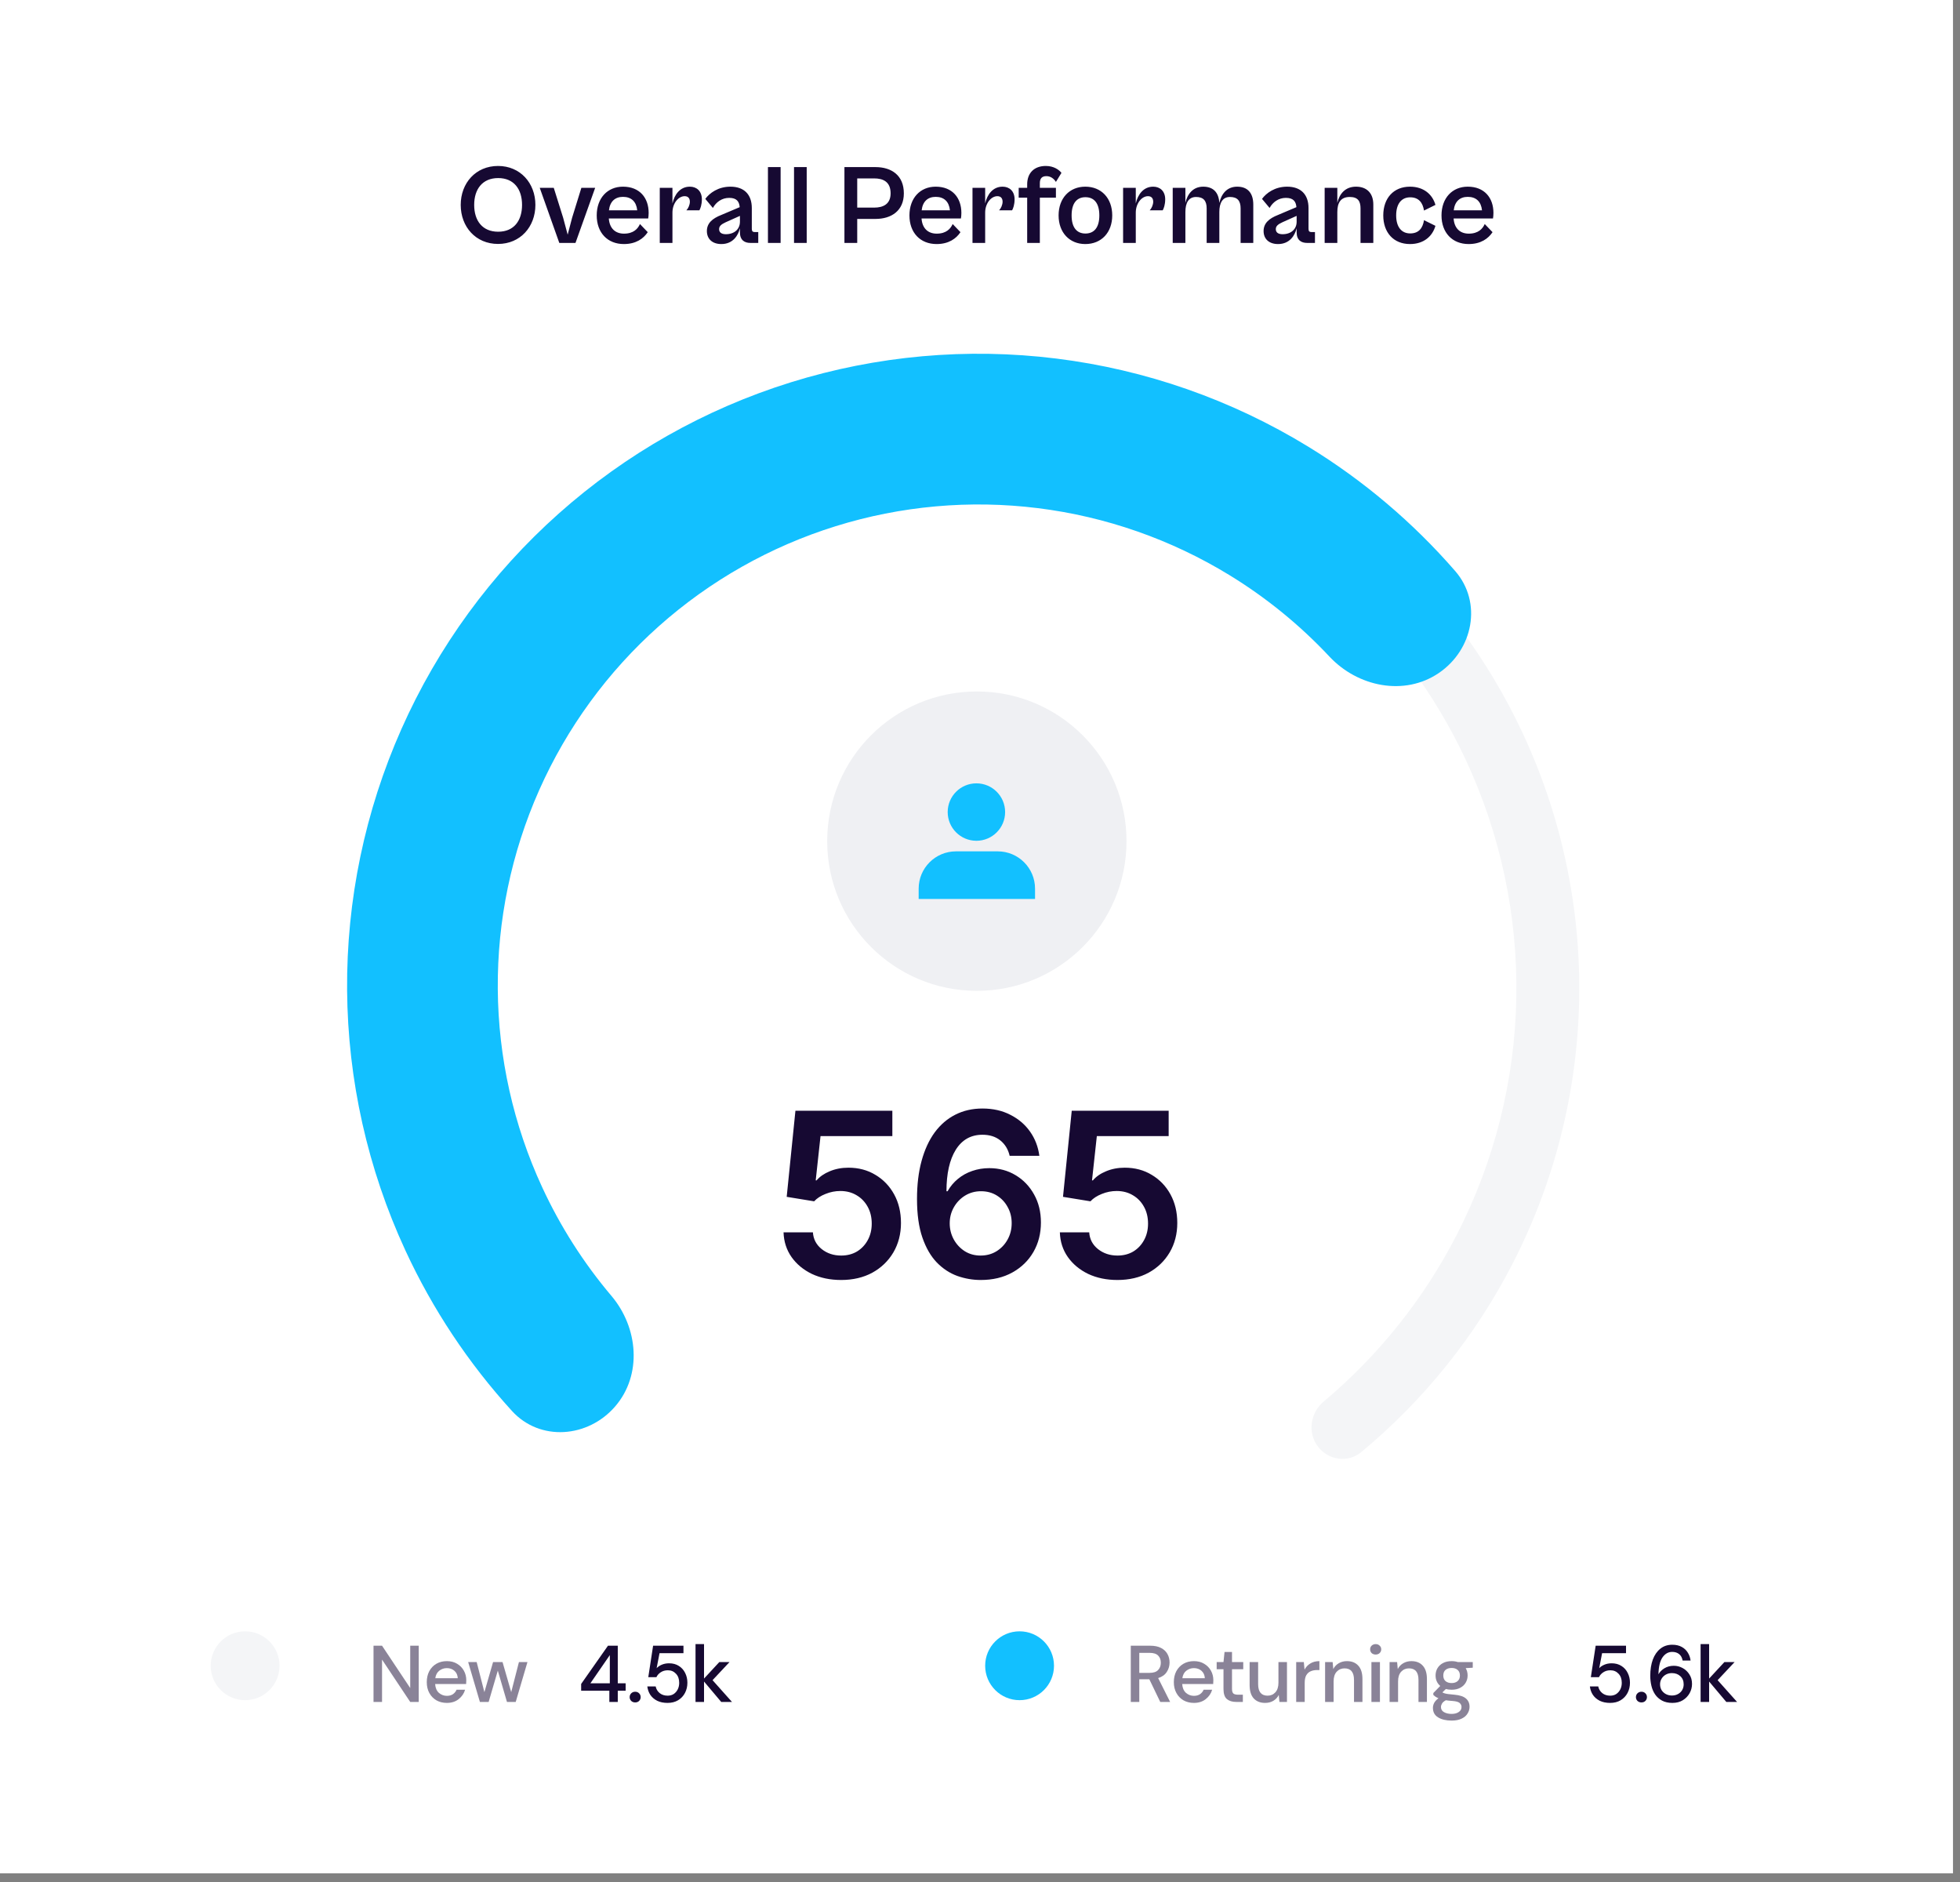
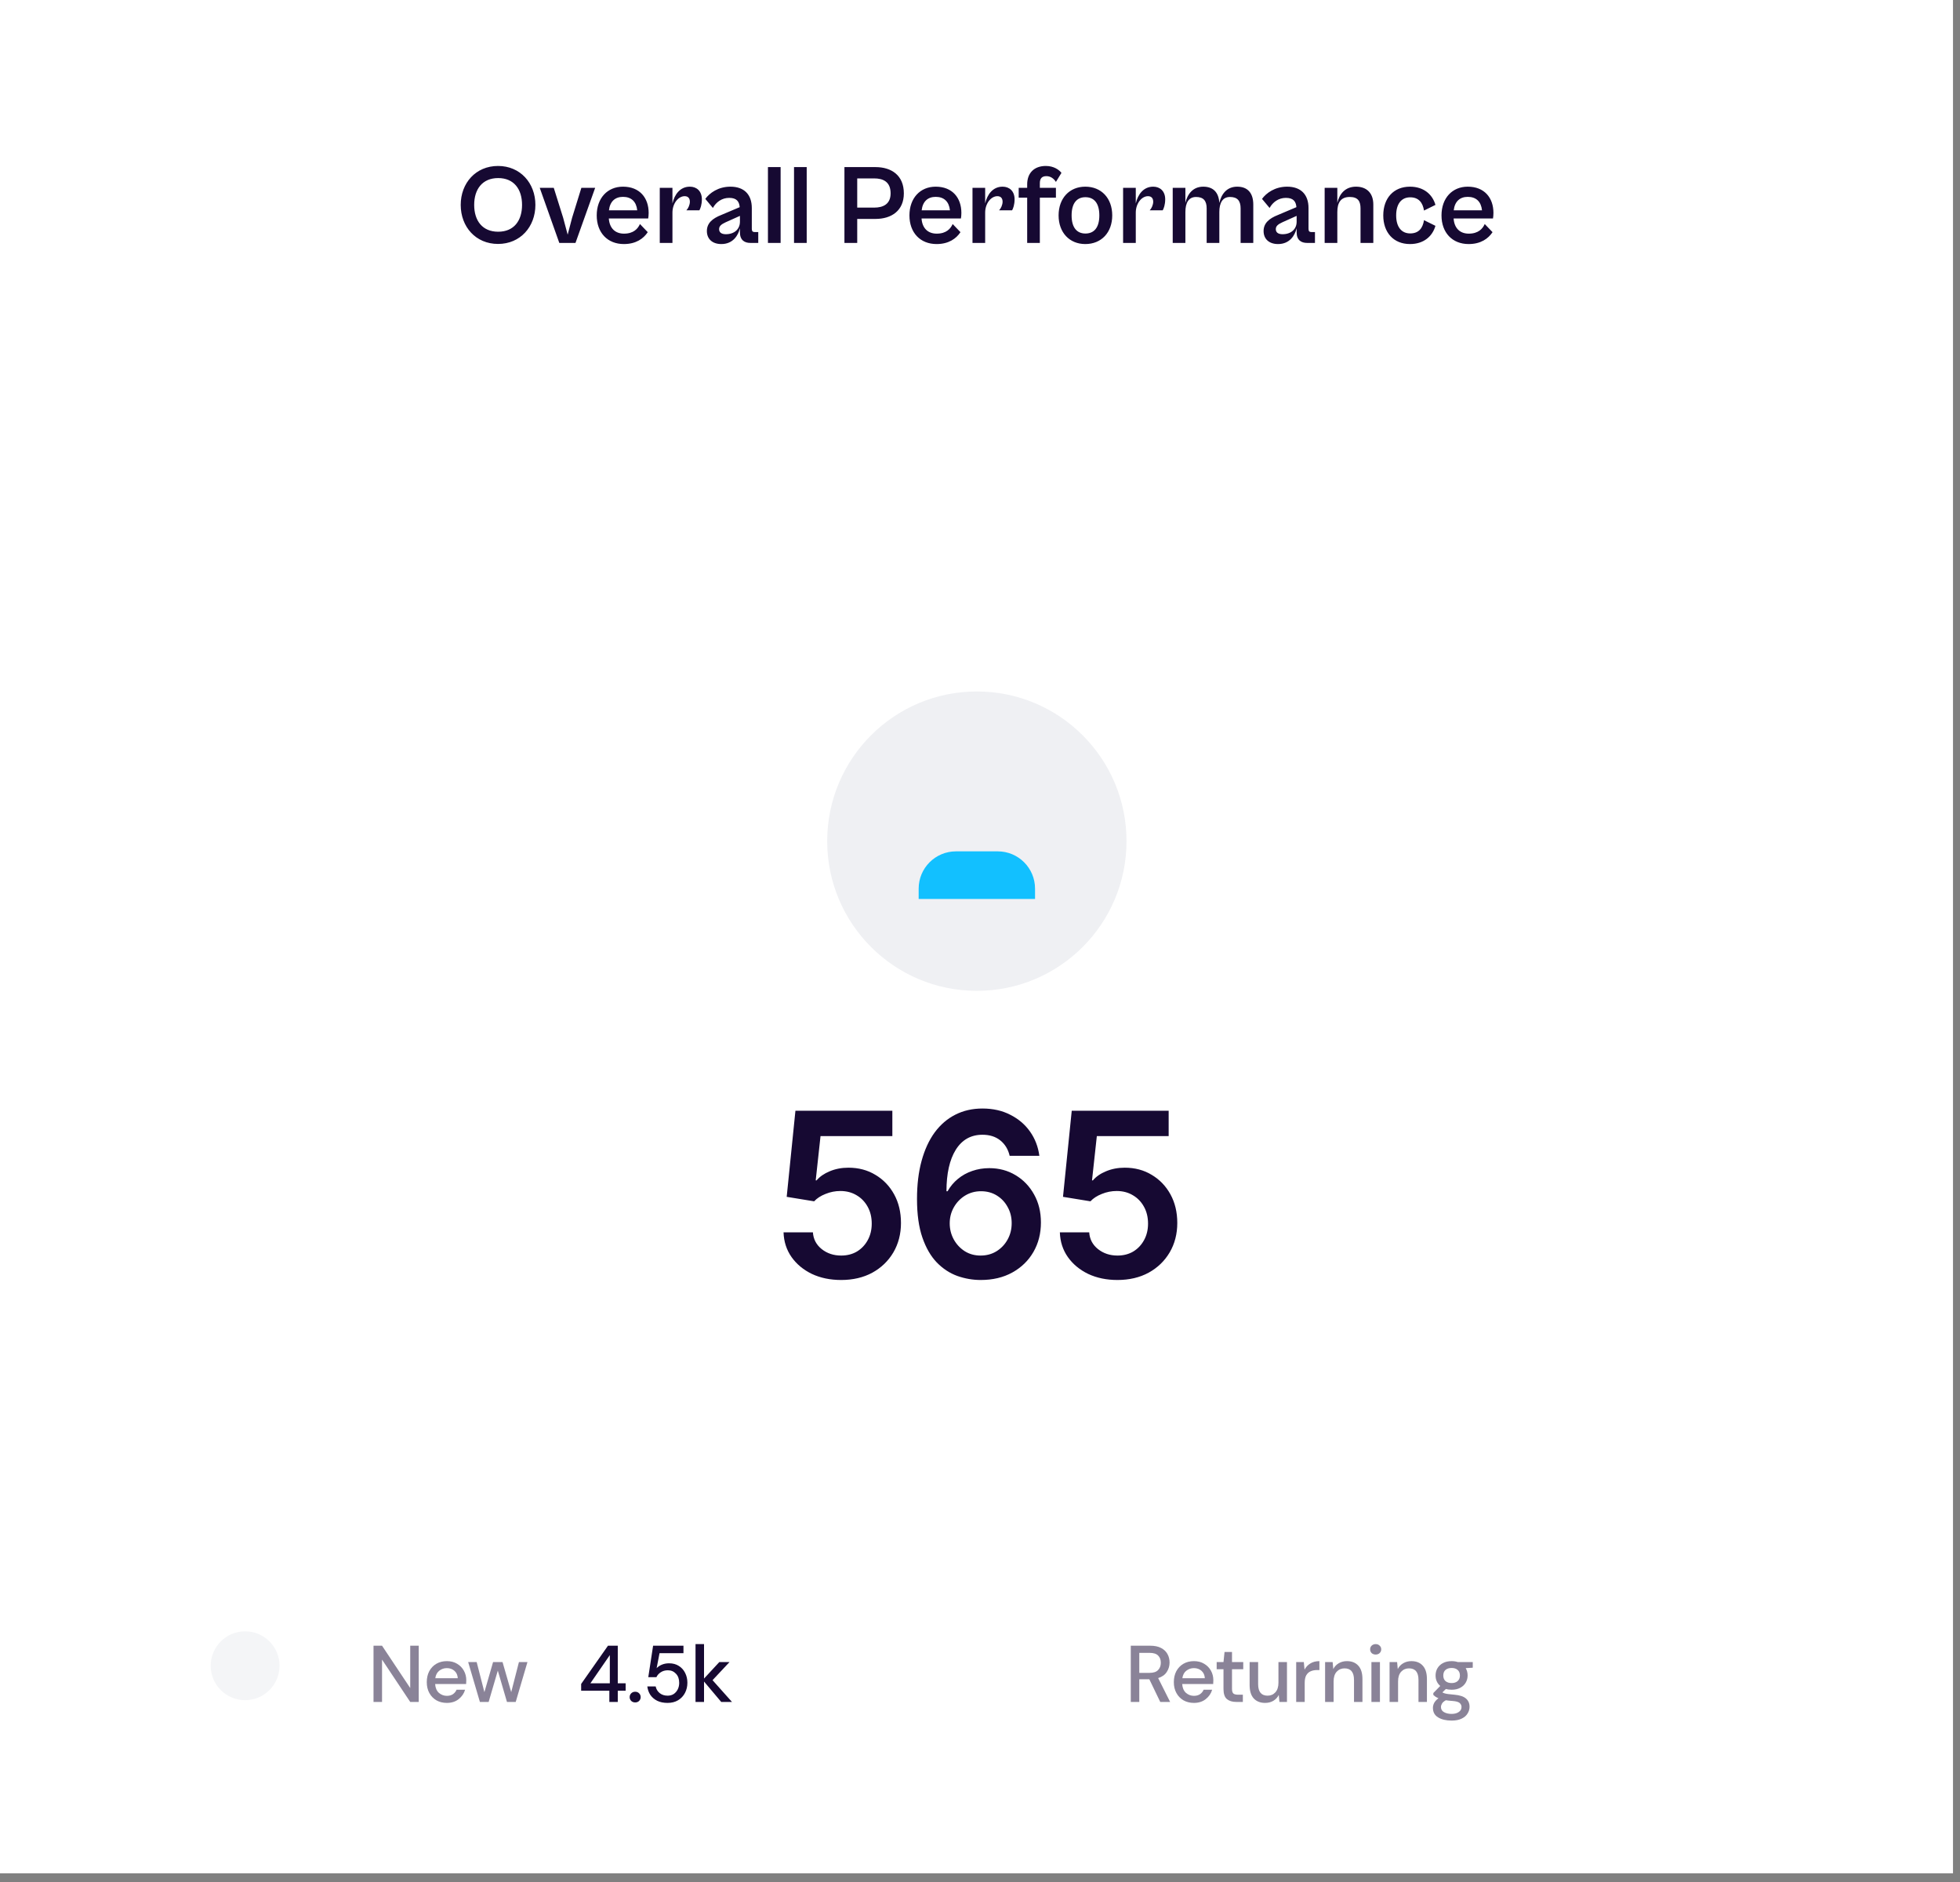
<svg xmlns="http://www.w3.org/2000/svg" width="200" height="192" viewBox="0 0 200 192" fill="none">
  <rect x="0" y="0" width="200" height="192" fill="#808080" stroke="none" />
  <rect width="199.286" height="191.112" fill="white" />
  <path d="M50.822 24.887C48.547 24.887 47.012 23.143 47.012 20.903C47.012 18.675 48.547 16.931 50.822 16.931C53.085 16.931 54.632 18.675 54.632 20.903C54.632 23.143 53.085 24.887 50.822 24.887ZM50.834 23.64C52.45 23.64 53.27 22.508 53.27 20.903C53.27 19.31 52.45 18.167 50.834 18.167C49.217 18.167 48.386 19.31 48.386 20.903C48.386 22.508 49.217 23.64 50.834 23.64ZM58.723 24.783H57.072L55.075 19.16H56.506L57.465 22.219L57.926 23.94L58.377 22.219L59.324 19.16H60.732L58.723 24.783ZM63.661 24.898C61.987 24.898 60.89 23.732 60.89 21.977C60.89 20.21 61.987 19.044 63.568 19.044C65.254 19.044 66.189 20.164 66.189 21.723C66.189 21.931 66.166 22.173 66.143 22.289H62.125C62.194 23.293 62.783 23.836 63.672 23.836C64.654 23.836 65.093 23.328 65.3 22.855L66.097 23.686C65.67 24.332 64.908 24.898 63.661 24.898ZM63.568 20.083C62.772 20.083 62.241 20.545 62.137 21.457H65.023C64.931 20.568 64.423 20.083 63.568 20.083ZM68.617 24.783H67.323V19.16H68.617V20.753C68.824 19.852 69.39 19.044 70.395 19.044C71.099 19.044 71.619 19.506 71.619 20.337C71.619 20.88 71.469 21.284 71.365 21.457H70.037C70.222 21.273 70.395 20.903 70.395 20.58C70.395 20.268 70.245 20.014 69.864 20.014C69.217 20.014 68.617 20.753 68.617 21.688V24.783ZM73.609 24.898C72.686 24.898 72.131 24.379 72.131 23.57C72.131 22.774 72.686 22.289 73.598 21.931L75.48 21.134C75.433 20.568 75.18 20.187 74.406 20.187C73.655 20.187 73.067 20.626 72.743 21.215L71.97 20.291C72.408 19.691 73.286 19.044 74.533 19.044C75.93 19.044 76.715 19.841 76.715 21.226V23.339C76.715 23.593 76.808 23.674 77.015 23.674H77.373V24.783H76.577C75.976 24.783 75.503 24.506 75.503 23.697V23.282C75.33 24.021 74.787 24.898 73.609 24.898ZM73.378 23.374C73.378 23.697 73.598 23.894 74.071 23.894C74.925 23.894 75.503 23.386 75.503 22.624V22.023L74.059 22.67C73.575 22.889 73.378 23.085 73.378 23.374ZM79.655 24.783H78.362V17.047H79.655V24.783ZM82.317 24.783H81.023V17.047H82.317V24.783ZM87.472 24.783H86.167V17.047H89.331C90.959 17.047 92.229 17.878 92.229 19.725C92.229 21.492 90.97 22.335 89.331 22.335H87.472V24.783ZM89.204 18.201H87.472V21.18H89.204C90.093 21.18 90.878 20.845 90.878 19.725C90.878 18.525 90.093 18.201 89.204 18.201ZM95.571 24.898C93.897 24.898 92.8 23.732 92.8 21.977C92.8 20.21 93.897 19.044 95.479 19.044C97.164 19.044 98.1 20.164 98.1 21.723C98.1 21.931 98.077 22.173 98.053 22.289H94.035C94.105 23.293 94.694 23.836 95.583 23.836C96.564 23.836 97.003 23.328 97.211 22.855L98.007 23.686C97.58 24.332 96.818 24.898 95.571 24.898ZM95.479 20.083C94.682 20.083 94.151 20.545 94.047 21.457H96.933C96.841 20.568 96.333 20.083 95.479 20.083ZM100.527 24.783H99.234V19.16H100.527V20.753C100.735 19.852 101.3 19.044 102.305 19.044C103.009 19.044 103.529 19.506 103.529 20.337C103.529 20.88 103.379 21.284 103.275 21.457H101.947C102.132 21.273 102.305 20.903 102.305 20.58C102.305 20.268 102.155 20.014 101.774 20.014C101.127 20.014 100.527 20.753 100.527 21.688V24.783ZM106.107 24.783H104.814V20.164H103.948V19.16H104.814V18.813C104.814 17.647 105.53 16.931 106.719 16.931C107.539 16.931 108.081 17.335 108.312 17.636L107.747 18.559C107.539 18.224 107.204 17.97 106.777 17.97C106.303 17.97 106.107 18.224 106.107 18.686V19.16H107.747V20.164H106.107V24.783ZM110.745 24.898C109.129 24.898 108.02 23.721 108.02 21.977C108.02 20.222 109.129 19.044 110.745 19.044C112.385 19.044 113.493 20.222 113.493 21.977C113.493 23.721 112.385 24.898 110.745 24.898ZM110.757 23.824C111.6 23.824 112.177 23.27 112.177 21.977C112.177 20.672 111.6 20.118 110.757 20.118C109.925 20.118 109.348 20.672 109.348 21.977C109.348 23.27 109.925 23.824 110.757 23.824ZM115.896 24.783H114.602V19.16H115.896V20.753C116.103 19.852 116.669 19.044 117.674 19.044C118.378 19.044 118.898 19.506 118.898 20.337C118.898 20.88 118.747 21.284 118.644 21.457H117.316C117.5 21.273 117.674 20.903 117.674 20.58C117.674 20.268 117.524 20.014 117.143 20.014C116.496 20.014 115.896 20.753 115.896 21.688V24.783ZM120.958 24.783H119.665V19.16H120.958V20.695C121.166 19.806 121.72 19.044 122.783 19.044C123.81 19.044 124.364 19.645 124.422 20.707C124.619 19.818 125.173 19.044 126.247 19.044C127.32 19.044 127.886 19.702 127.886 20.869V24.783H126.593V21.261C126.593 20.488 126.27 20.095 125.508 20.095C124.746 20.095 124.422 20.707 124.422 21.631V24.783H123.129V21.261C123.129 20.488 122.806 20.095 122.044 20.095C121.282 20.095 120.958 20.707 120.958 21.631V24.783ZM130.416 24.898C129.493 24.898 128.938 24.379 128.938 23.57C128.938 22.774 129.493 22.289 130.405 21.931L132.287 21.134C132.241 20.568 131.987 20.187 131.213 20.187C130.462 20.187 129.874 20.626 129.55 21.215L128.777 20.291C129.215 19.691 130.093 19.044 131.34 19.044C132.737 19.044 133.522 19.841 133.522 21.226V23.339C133.522 23.593 133.615 23.674 133.822 23.674H134.18V24.783H133.384C132.783 24.783 132.31 24.506 132.31 23.697V23.282C132.137 24.021 131.594 24.898 130.416 24.898ZM130.185 23.374C130.185 23.697 130.405 23.894 130.878 23.894C131.732 23.894 132.31 23.386 132.31 22.624V22.023L130.867 22.67C130.382 22.889 130.185 23.085 130.185 23.374ZM136.462 24.783H135.169V19.16H136.462V20.695C136.67 19.806 137.248 19.044 138.368 19.044C139.464 19.044 140.134 19.702 140.134 20.869V24.783H138.829V21.261C138.829 20.568 138.598 20.095 137.733 20.095C136.786 20.095 136.462 20.707 136.462 21.631V24.783ZM143.875 24.898C142.201 24.898 141.15 23.721 141.15 21.977C141.15 20.222 142.201 19.044 143.875 19.044C145.283 19.044 146.173 19.841 146.473 20.903L145.307 21.48C145.18 20.672 144.764 20.13 143.898 20.13C143.009 20.13 142.466 20.788 142.466 21.977C142.466 23.155 143.009 23.813 143.898 23.813C144.775 23.813 145.18 23.27 145.307 22.462L146.473 23.039C146.173 24.102 145.283 24.898 143.875 24.898ZM149.864 24.898C148.189 24.898 147.092 23.732 147.092 21.977C147.092 20.21 148.189 19.044 149.771 19.044C151.457 19.044 152.392 20.164 152.392 21.723C152.392 21.931 152.369 22.173 152.346 22.289H148.328C148.397 23.293 148.986 23.836 149.875 23.836C150.857 23.836 151.295 23.328 151.503 22.855L152.3 23.686C151.873 24.332 151.111 24.898 149.864 24.898ZM149.771 20.083C148.974 20.083 148.443 20.545 148.339 21.457H151.226C151.134 20.568 150.626 20.083 149.771 20.083Z" fill="#160932" />
  <path opacity="0.5" d="M38.114 173.63V167.894H38.983L41.859 172.213V167.894H42.728V173.63H41.859L38.983 169.311V173.63H38.114ZM45.597 173.729C45.198 173.729 44.843 173.641 44.532 173.466C44.226 173.286 43.985 173.038 43.81 172.721C43.636 172.404 43.548 172.035 43.548 171.614C43.548 171.188 43.633 170.814 43.802 170.492C43.977 170.169 44.218 169.918 44.523 169.738C44.835 169.557 45.196 169.467 45.605 169.467C46.004 169.467 46.351 169.557 46.646 169.738C46.941 169.912 47.171 170.147 47.334 170.442C47.498 170.737 47.58 171.062 47.58 171.418C47.58 171.472 47.578 171.532 47.572 171.598C47.572 171.658 47.569 171.726 47.564 171.803H44.401C44.428 172.196 44.556 172.497 44.786 172.704C45.021 172.906 45.291 173.008 45.597 173.008C45.843 173.008 46.048 172.953 46.212 172.844C46.381 172.729 46.507 172.576 46.589 172.385H47.458C47.348 172.767 47.13 173.087 46.802 173.344C46.48 173.6 46.078 173.729 45.597 173.729ZM45.597 170.18C45.307 170.18 45.051 170.268 44.827 170.442C44.603 170.612 44.466 170.869 44.417 171.213H46.712C46.695 170.896 46.583 170.645 46.376 170.459C46.168 170.273 45.908 170.18 45.597 170.18ZM48.969 173.63L47.773 169.565H48.641L49.428 172.631L50.313 169.565H51.28L52.165 172.631L52.952 169.565H53.821L52.624 173.63H51.731L50.797 170.434L49.862 173.63H48.969Z" fill="#160932" />
  <path opacity="0.5" d="M115.386 173.63V167.894H117.361C117.814 167.894 118.186 167.97 118.475 168.123C118.77 168.276 118.989 168.484 119.131 168.746C119.273 169.003 119.344 169.29 119.344 169.606C119.344 169.962 119.248 170.284 119.057 170.573C118.871 170.863 118.579 171.071 118.18 171.196L119.401 173.63H118.393L117.279 171.319H116.254V173.63H115.386ZM116.254 170.664H117.311C117.705 170.664 117.992 170.568 118.172 170.377C118.358 170.186 118.451 169.937 118.451 169.631C118.451 169.325 118.361 169.082 118.18 168.902C118 168.716 117.708 168.623 117.303 168.623H116.254V170.664ZM121.828 173.729C121.429 173.729 121.074 173.641 120.763 173.466C120.457 173.286 120.216 173.038 120.042 172.721C119.867 172.404 119.779 172.035 119.779 171.614C119.779 171.188 119.864 170.814 120.033 170.492C120.208 170.169 120.449 169.918 120.755 169.738C121.066 169.557 121.427 169.467 121.836 169.467C122.235 169.467 122.582 169.557 122.877 169.738C123.172 169.912 123.402 170.147 123.566 170.442C123.729 170.737 123.811 171.062 123.811 171.418C123.811 171.472 123.809 171.532 123.803 171.598C123.803 171.658 123.801 171.726 123.795 171.803H120.632C120.659 172.196 120.787 172.497 121.017 172.704C121.252 172.906 121.522 173.008 121.828 173.008C122.074 173.008 122.279 172.953 122.443 172.844C122.612 172.729 122.738 172.576 122.82 172.385H123.689C123.579 172.767 123.361 173.087 123.033 173.344C122.711 173.6 122.309 173.729 121.828 173.729ZM121.828 170.18C121.539 170.18 121.282 170.268 121.058 170.442C120.834 170.612 120.697 170.869 120.648 171.213H122.943C122.926 170.896 122.814 170.645 122.607 170.459C122.399 170.273 122.14 170.18 121.828 170.18ZM126.149 173.63C125.751 173.63 125.434 173.535 125.199 173.344C124.964 173.147 124.846 172.8 124.846 172.303V170.295H124.15V169.565H124.846L124.953 168.533H125.715V169.565H126.862V170.295H125.715V172.303C125.715 172.527 125.762 172.682 125.854 172.77C125.953 172.852 126.119 172.893 126.354 172.893H126.822V173.63H126.149ZM129.094 173.729C128.602 173.729 128.214 173.576 127.93 173.27C127.652 172.964 127.512 172.508 127.512 171.901V169.565H128.381V171.811C128.381 172.598 128.703 172.991 129.348 172.991C129.67 172.991 129.935 172.876 130.143 172.647C130.351 172.417 130.454 172.09 130.454 171.663V169.565H131.323V173.63H130.553L130.487 172.917C130.362 173.169 130.176 173.368 129.93 173.516C129.69 173.658 129.411 173.729 129.094 173.729ZM132.264 173.63V169.565H133.043L133.117 170.336C133.259 170.068 133.455 169.858 133.707 169.705C133.964 169.546 134.272 169.467 134.633 169.467V170.377H134.395C134.155 170.377 133.939 170.418 133.748 170.5C133.562 170.576 133.412 170.71 133.297 170.901C133.188 171.087 133.133 171.347 133.133 171.68V173.63H132.264ZM135.214 173.63V169.565H135.984L136.05 170.278C136.175 170.027 136.358 169.83 136.599 169.688C136.845 169.541 137.126 169.467 137.443 169.467C137.935 169.467 138.32 169.62 138.598 169.926C138.883 170.232 139.025 170.688 139.025 171.295V173.63H138.164V171.385C138.164 170.598 137.842 170.205 137.197 170.205C136.875 170.205 136.607 170.319 136.394 170.549C136.186 170.778 136.082 171.106 136.082 171.532V173.63H135.214ZM140.376 168.795C140.212 168.795 140.075 168.746 139.966 168.648C139.862 168.544 139.81 168.415 139.81 168.262C139.81 168.109 139.862 167.984 139.966 167.885C140.075 167.782 140.212 167.73 140.376 167.73C140.539 167.73 140.673 167.782 140.777 167.885C140.886 167.984 140.941 168.109 140.941 168.262C140.941 168.415 140.886 168.544 140.777 168.648C140.673 168.746 140.539 168.795 140.376 168.795ZM139.941 173.63V169.565H140.81V173.63H139.941ZM141.793 173.63V169.565H142.563L142.629 170.278C142.754 170.027 142.937 169.83 143.178 169.688C143.424 169.541 143.705 169.467 144.022 169.467C144.514 169.467 144.899 169.62 145.177 169.926C145.462 170.232 145.604 170.688 145.604 171.295V173.63H144.743V171.385C144.743 170.598 144.421 170.205 143.776 170.205C143.454 170.205 143.186 170.319 142.973 170.549C142.765 170.778 142.661 171.106 142.661 171.532V173.63H141.793ZM148.127 172.385C147.913 172.385 147.717 172.36 147.536 172.311L147.184 172.655C147.244 172.693 147.318 172.726 147.405 172.753C147.493 172.781 147.616 172.805 147.774 172.827C147.933 172.849 148.148 172.871 148.422 172.893C148.962 172.942 149.353 173.073 149.593 173.286C149.834 173.494 149.954 173.772 149.954 174.122C149.954 174.362 149.889 174.589 149.757 174.802C149.632 175.021 149.432 175.196 149.159 175.327C148.891 175.463 148.547 175.532 148.127 175.532C147.558 175.532 147.097 175.422 146.742 175.204C146.392 174.991 146.217 174.666 146.217 174.229C146.217 174.059 146.261 173.89 146.348 173.721C146.441 173.557 146.586 173.401 146.782 173.253C146.668 173.204 146.567 173.152 146.479 173.098C146.397 173.038 146.324 172.977 146.258 172.917V172.721L146.963 171.999C146.646 171.726 146.487 171.368 146.487 170.926C146.487 170.658 146.55 170.415 146.676 170.197C146.807 169.973 146.996 169.795 147.241 169.664C147.487 169.533 147.782 169.467 148.127 169.467C148.356 169.467 148.569 169.5 148.766 169.565H150.282V170.139L149.561 170.18C149.692 170.404 149.757 170.653 149.757 170.926C149.757 171.199 149.692 171.445 149.561 171.663C149.435 171.882 149.249 172.057 149.003 172.188C148.763 172.319 148.471 172.385 148.127 172.385ZM148.127 171.704C148.378 171.704 148.58 171.639 148.733 171.508C148.891 171.371 148.971 171.18 148.971 170.934C148.971 170.683 148.891 170.492 148.733 170.36C148.58 170.229 148.378 170.164 148.127 170.164C147.87 170.164 147.662 170.229 147.504 170.36C147.351 170.492 147.274 170.683 147.274 170.934C147.274 171.18 147.351 171.371 147.504 171.508C147.662 171.639 147.87 171.704 148.127 171.704ZM147.037 174.147C147.037 174.382 147.14 174.556 147.348 174.671C147.556 174.791 147.815 174.851 148.127 174.851C148.427 174.851 148.67 174.786 148.856 174.655C149.042 174.529 149.135 174.36 149.135 174.147C149.135 173.988 149.072 173.852 148.946 173.737C148.82 173.628 148.583 173.559 148.233 173.532C147.971 173.516 147.739 173.491 147.536 173.458C147.345 173.562 147.214 173.674 147.143 173.794C147.072 173.914 147.037 174.032 147.037 174.147Z" fill="#160932" />
  <path d="M62.178 173.63V172.483H59.301V171.795L62.038 167.894H63.038V171.729H63.841V172.483H63.038V173.63H62.178ZM60.243 171.729H62.227V168.852L60.243 171.729ZM64.817 173.68C64.653 173.68 64.516 173.628 64.407 173.524C64.303 173.415 64.251 173.286 64.251 173.139C64.251 172.986 64.303 172.857 64.407 172.753C64.516 172.644 64.653 172.59 64.817 172.59C64.981 172.59 65.115 172.644 65.219 172.753C65.322 172.857 65.374 172.986 65.374 173.139C65.374 173.286 65.322 173.415 65.219 173.524C65.115 173.628 64.981 173.68 64.817 173.68ZM68.118 173.729C67.714 173.729 67.364 173.658 67.069 173.516C66.774 173.368 66.539 173.169 66.364 172.917C66.195 172.661 66.091 172.371 66.053 172.049H66.905C66.96 172.322 67.096 172.549 67.315 172.729C67.533 172.904 67.804 172.991 68.126 172.991C68.367 172.991 68.574 172.934 68.749 172.819C68.924 172.699 69.061 172.54 69.159 172.344C69.257 172.147 69.306 171.926 69.306 171.68C69.306 171.292 69.197 170.983 68.978 170.754C68.76 170.519 68.484 170.401 68.151 170.401C67.867 170.401 67.624 170.47 67.421 170.606C67.219 170.737 67.072 170.904 66.979 171.106H66.151L66.643 167.894H69.741V168.656H67.299L67.003 170.188C67.129 170.046 67.301 169.929 67.52 169.836C67.744 169.738 67.995 169.688 68.274 169.688C68.662 169.688 68.995 169.779 69.273 169.959C69.552 170.134 69.765 170.371 69.913 170.672C70.066 170.972 70.142 171.306 70.142 171.672C70.142 172.054 70.06 172.401 69.896 172.712C69.733 173.024 69.498 173.273 69.192 173.458C68.891 173.639 68.533 173.729 68.118 173.729ZM70.972 173.63V167.73H71.84V171.246L73.397 169.565H74.438L72.709 171.409L74.692 173.63H73.594L71.84 171.549V173.63H70.972Z" fill="#160932" />
-   <path d="M164.298 173.729C163.894 173.729 163.544 173.658 163.249 173.516C162.954 173.368 162.719 173.169 162.545 172.917C162.375 172.661 162.271 172.371 162.233 172.049H163.085C163.14 172.322 163.277 172.549 163.495 172.729C163.714 172.904 163.984 172.991 164.307 172.991C164.547 172.991 164.755 172.934 164.929 172.819C165.104 172.699 165.241 172.54 165.339 172.344C165.437 172.147 165.487 171.926 165.487 171.68C165.487 171.292 165.377 170.983 165.159 170.754C164.94 170.519 164.664 170.401 164.331 170.401C164.047 170.401 163.804 170.47 163.602 170.606C163.4 170.737 163.252 170.904 163.159 171.106H162.331L162.823 167.894H165.921V168.656H163.479L163.184 170.188C163.309 170.046 163.482 169.929 163.7 169.836C163.924 169.738 164.175 169.688 164.454 169.688C164.842 169.688 165.175 169.779 165.454 169.959C165.733 170.134 165.946 170.371 166.093 170.672C166.246 170.972 166.323 171.306 166.323 171.672C166.323 172.054 166.241 172.401 166.077 172.712C165.913 173.024 165.678 173.273 165.372 173.458C165.071 173.639 164.714 173.729 164.298 173.729ZM167.496 173.68C167.332 173.68 167.196 173.628 167.086 173.524C166.983 173.415 166.931 173.286 166.931 173.139C166.931 172.986 166.983 172.857 167.086 172.753C167.196 172.644 167.332 172.59 167.496 172.59C167.66 172.59 167.794 172.644 167.898 172.753C168.002 172.857 168.054 172.986 168.054 173.139C168.054 173.286 168.002 173.415 167.898 173.524C167.794 173.628 167.66 173.68 167.496 173.68ZM170.656 173.729C170.235 173.729 169.88 173.649 169.59 173.491C169.301 173.333 169.066 173.122 168.886 172.86C168.711 172.598 168.585 172.303 168.509 171.975C168.432 171.647 168.394 171.311 168.394 170.967C168.394 170.333 168.481 169.779 168.656 169.303C168.836 168.828 169.093 168.459 169.426 168.197C169.76 167.929 170.164 167.795 170.639 167.795C171.016 167.795 171.339 167.869 171.606 168.017C171.874 168.164 172.082 168.361 172.229 168.607C172.382 168.852 172.475 169.12 172.508 169.41H171.697C171.647 169.126 171.53 168.907 171.344 168.754C171.158 168.601 170.921 168.525 170.631 168.525C170.232 168.525 169.902 168.713 169.64 169.09C169.383 169.462 169.246 170.035 169.23 170.811C169.361 170.571 169.563 170.366 169.836 170.197C170.115 170.027 170.434 169.942 170.795 169.942C171.117 169.942 171.418 170.019 171.697 170.172C171.981 170.325 172.21 170.541 172.385 170.819C172.565 171.093 172.655 171.418 172.655 171.795C172.655 172.128 172.573 172.442 172.41 172.737C172.246 173.032 172.013 173.273 171.713 173.458C171.418 173.639 171.066 173.729 170.656 173.729ZM170.607 172.975C170.836 172.975 171.041 172.926 171.221 172.827C171.402 172.729 171.544 172.595 171.647 172.426C171.751 172.251 171.803 172.054 171.803 171.836C171.803 171.486 171.688 171.207 171.459 171C171.235 170.792 170.948 170.688 170.598 170.688C170.369 170.688 170.161 170.74 169.976 170.844C169.795 170.948 169.653 171.087 169.549 171.262C169.446 171.431 169.394 171.62 169.394 171.827C169.394 172.051 169.446 172.251 169.549 172.426C169.659 172.595 169.803 172.729 169.984 172.827C170.17 172.926 170.377 172.975 170.607 172.975ZM173.531 173.63V167.73H174.4V171.246L175.957 169.565H176.998L175.268 171.409L177.252 173.63H176.154L174.4 171.549V173.63H173.531Z" fill="#160932" />
-   <circle cx="104.039" cy="169.938" r="3.512" fill="#12C0FF" />
  <circle cx="25.012" cy="169.938" r="3.512" fill="#F4F5F7" />
-   <path d="M134.465 147.552C135.522 148.973 137.537 149.273 138.901 148.143C145.29 142.848 150.55 136.307 154.353 128.906C158.645 120.553 160.966 111.329 161.139 101.939C161.312 92.55 159.332 83.246 155.35 74.741C151.822 67.206 146.806 60.475 140.616 54.948C139.295 53.769 137.27 53.995 136.161 55.376V55.376C135.052 56.757 135.28 58.769 136.594 59.956C142.023 64.864 146.429 70.813 149.541 77.461C153.107 85.078 154.881 93.412 154.726 101.821C154.572 110.231 152.492 118.493 148.648 125.975C145.293 132.504 140.672 138.286 135.065 142.991C133.708 144.129 133.407 146.131 134.465 147.552V147.552Z" fill="#F4F5F7" />
-   <path d="M146.814 68.663C150.327 66.28 151.275 61.462 148.49 58.258C144.177 53.295 139.12 49.01 133.486 45.563C125.66 40.774 116.903 37.712 107.798 36.581C98.694 35.45 89.453 36.276 80.694 39.004C71.935 41.731 63.859 46.298 57.007 52.399C50.154 58.499 44.684 65.992 40.961 74.377C37.238 82.762 35.348 91.845 35.418 101.019C35.489 110.193 37.517 119.246 41.368 127.573C44.14 133.568 47.811 139.087 52.241 143.945C55.102 147.083 59.997 146.698 62.771 143.484V143.484C65.546 140.27 65.133 135.449 62.392 132.206C59.556 128.854 57.176 125.126 55.323 121.119C52.391 114.779 50.847 107.886 50.794 100.902C50.74 93.917 52.179 87.001 55.014 80.617C57.848 74.233 62.014 68.528 67.231 63.883C72.448 59.238 78.597 55.761 85.266 53.684C91.935 51.607 98.971 50.978 105.903 51.84C112.835 52.701 119.503 55.032 125.461 58.678C129.226 60.982 132.653 63.777 135.655 66.982C138.558 70.08 143.3 71.047 146.814 68.663V68.663Z" fill="#12C0FF" />
  <path d="M85.831 130.583C84.718 130.583 83.724 130.377 82.847 129.966C81.978 129.547 81.284 128.971 80.766 128.239C80.255 127.508 79.985 126.669 79.954 125.724H82.95C82.996 126.418 83.293 126.985 83.842 127.428C84.398 127.87 85.061 128.091 85.831 128.091C86.441 128.091 86.978 127.954 87.443 127.679C87.908 127.397 88.274 127.012 88.541 126.524C88.815 126.029 88.952 125.465 88.952 124.832C88.952 124.184 88.815 123.613 88.541 123.117C88.266 122.614 87.889 122.222 87.409 121.94C86.929 121.65 86.376 121.505 85.751 121.505C85.233 121.505 84.73 121.604 84.242 121.802C83.754 121.993 83.365 122.244 83.076 122.557L80.275 122.1L81.166 113.319H91.056V115.903H83.727L83.236 120.419H83.327C83.647 120.038 84.093 119.729 84.665 119.493C85.244 119.249 85.881 119.127 86.574 119.127C87.611 119.127 88.529 119.371 89.33 119.859C90.138 120.339 90.774 121.002 91.239 121.848C91.704 122.694 91.936 123.666 91.936 124.764C91.936 125.884 91.677 126.886 91.159 127.771C90.641 128.647 89.924 129.337 89.01 129.84C88.095 130.335 87.035 130.583 85.831 130.583ZM100.077 130.583C99.261 130.583 98.465 130.446 97.687 130.172C96.91 129.89 96.213 129.432 95.595 128.8C94.978 128.159 94.486 127.309 94.12 126.25C93.754 125.19 93.572 123.879 93.572 122.317C93.572 120.861 93.728 119.565 94.04 118.43C94.353 117.286 94.799 116.318 95.378 115.526C95.965 114.733 96.666 114.131 97.482 113.719C98.305 113.3 99.227 113.09 100.248 113.09C101.323 113.09 102.272 113.304 103.095 113.731C103.926 114.15 104.597 114.721 105.108 115.446C105.618 116.17 105.935 116.993 106.057 117.915H103.027C102.874 117.26 102.558 116.737 102.078 116.349C101.598 115.96 100.988 115.766 100.248 115.766C99.075 115.766 98.168 116.276 97.527 117.298C96.895 118.319 96.578 119.729 96.578 121.528H96.693C96.967 121.04 97.318 120.621 97.745 120.27C98.179 119.912 98.667 119.642 99.208 119.459C99.757 119.268 100.336 119.173 100.946 119.173C101.944 119.173 102.84 119.413 103.633 119.893C104.425 120.366 105.054 121.021 105.519 121.86C105.984 122.69 106.217 123.643 106.217 124.718C106.217 125.838 105.961 126.841 105.451 127.725C104.94 128.609 104.223 129.306 103.301 129.817C102.379 130.328 101.304 130.583 100.077 130.583ZM100.054 128.091C100.664 128.091 101.205 127.946 101.678 127.656C102.158 127.359 102.535 126.963 102.81 126.467C103.092 125.964 103.233 125.404 103.233 124.786C103.233 124.177 103.095 123.628 102.821 123.14C102.554 122.645 102.185 122.252 101.712 121.962C101.247 121.673 100.71 121.528 100.1 121.528C99.505 121.528 98.964 121.677 98.476 121.974C97.996 122.271 97.615 122.668 97.333 123.163C97.051 123.658 96.91 124.203 96.91 124.798C96.91 125.392 97.047 125.941 97.322 126.444C97.596 126.94 97.969 127.34 98.442 127.645C98.915 127.942 99.452 128.091 100.054 128.091ZM114.026 130.583C112.913 130.583 111.918 130.377 111.042 129.966C110.173 129.547 109.479 128.971 108.961 128.239C108.45 127.508 108.179 126.669 108.149 125.724H111.144C111.19 126.418 111.487 126.985 112.036 127.428C112.593 127.87 113.256 128.091 114.026 128.091C114.635 128.091 115.173 127.954 115.638 127.679C116.103 127.397 116.468 127.012 116.735 126.524C117.01 126.029 117.147 125.465 117.147 124.832C117.147 124.184 117.01 123.613 116.735 123.117C116.461 122.614 116.084 122.222 115.603 121.94C115.123 121.65 114.571 121.505 113.946 121.505C113.427 121.505 112.924 121.604 112.436 121.802C111.949 121.993 111.56 122.244 111.27 122.557L108.469 122.1L109.361 113.319H119.251V115.903H111.922L111.43 120.419H111.522C111.842 120.038 112.288 119.729 112.859 119.493C113.439 119.249 114.075 119.127 114.769 119.127C115.805 119.127 116.724 119.371 117.524 119.859C118.332 120.339 118.969 121.002 119.434 121.848C119.898 122.694 120.131 123.666 120.131 124.764C120.131 125.884 119.872 126.886 119.353 127.771C118.835 128.647 118.119 129.337 117.204 129.84C116.289 130.335 115.23 130.583 114.026 130.583Z" fill="#160932" />
  <circle cx="99.679" cy="85.814" r="15.271" fill="#EFF0F3" />
  <path d="M93.741 90.66C93.741 88.558 95.445 86.855 97.546 86.855H101.812C103.913 86.855 105.617 88.558 105.617 90.66V91.713H93.741V90.66Z" fill="#12C0FF" />
-   <circle cx="99.633" cy="82.846" r="2.93" fill="#12C0FF" />
</svg>